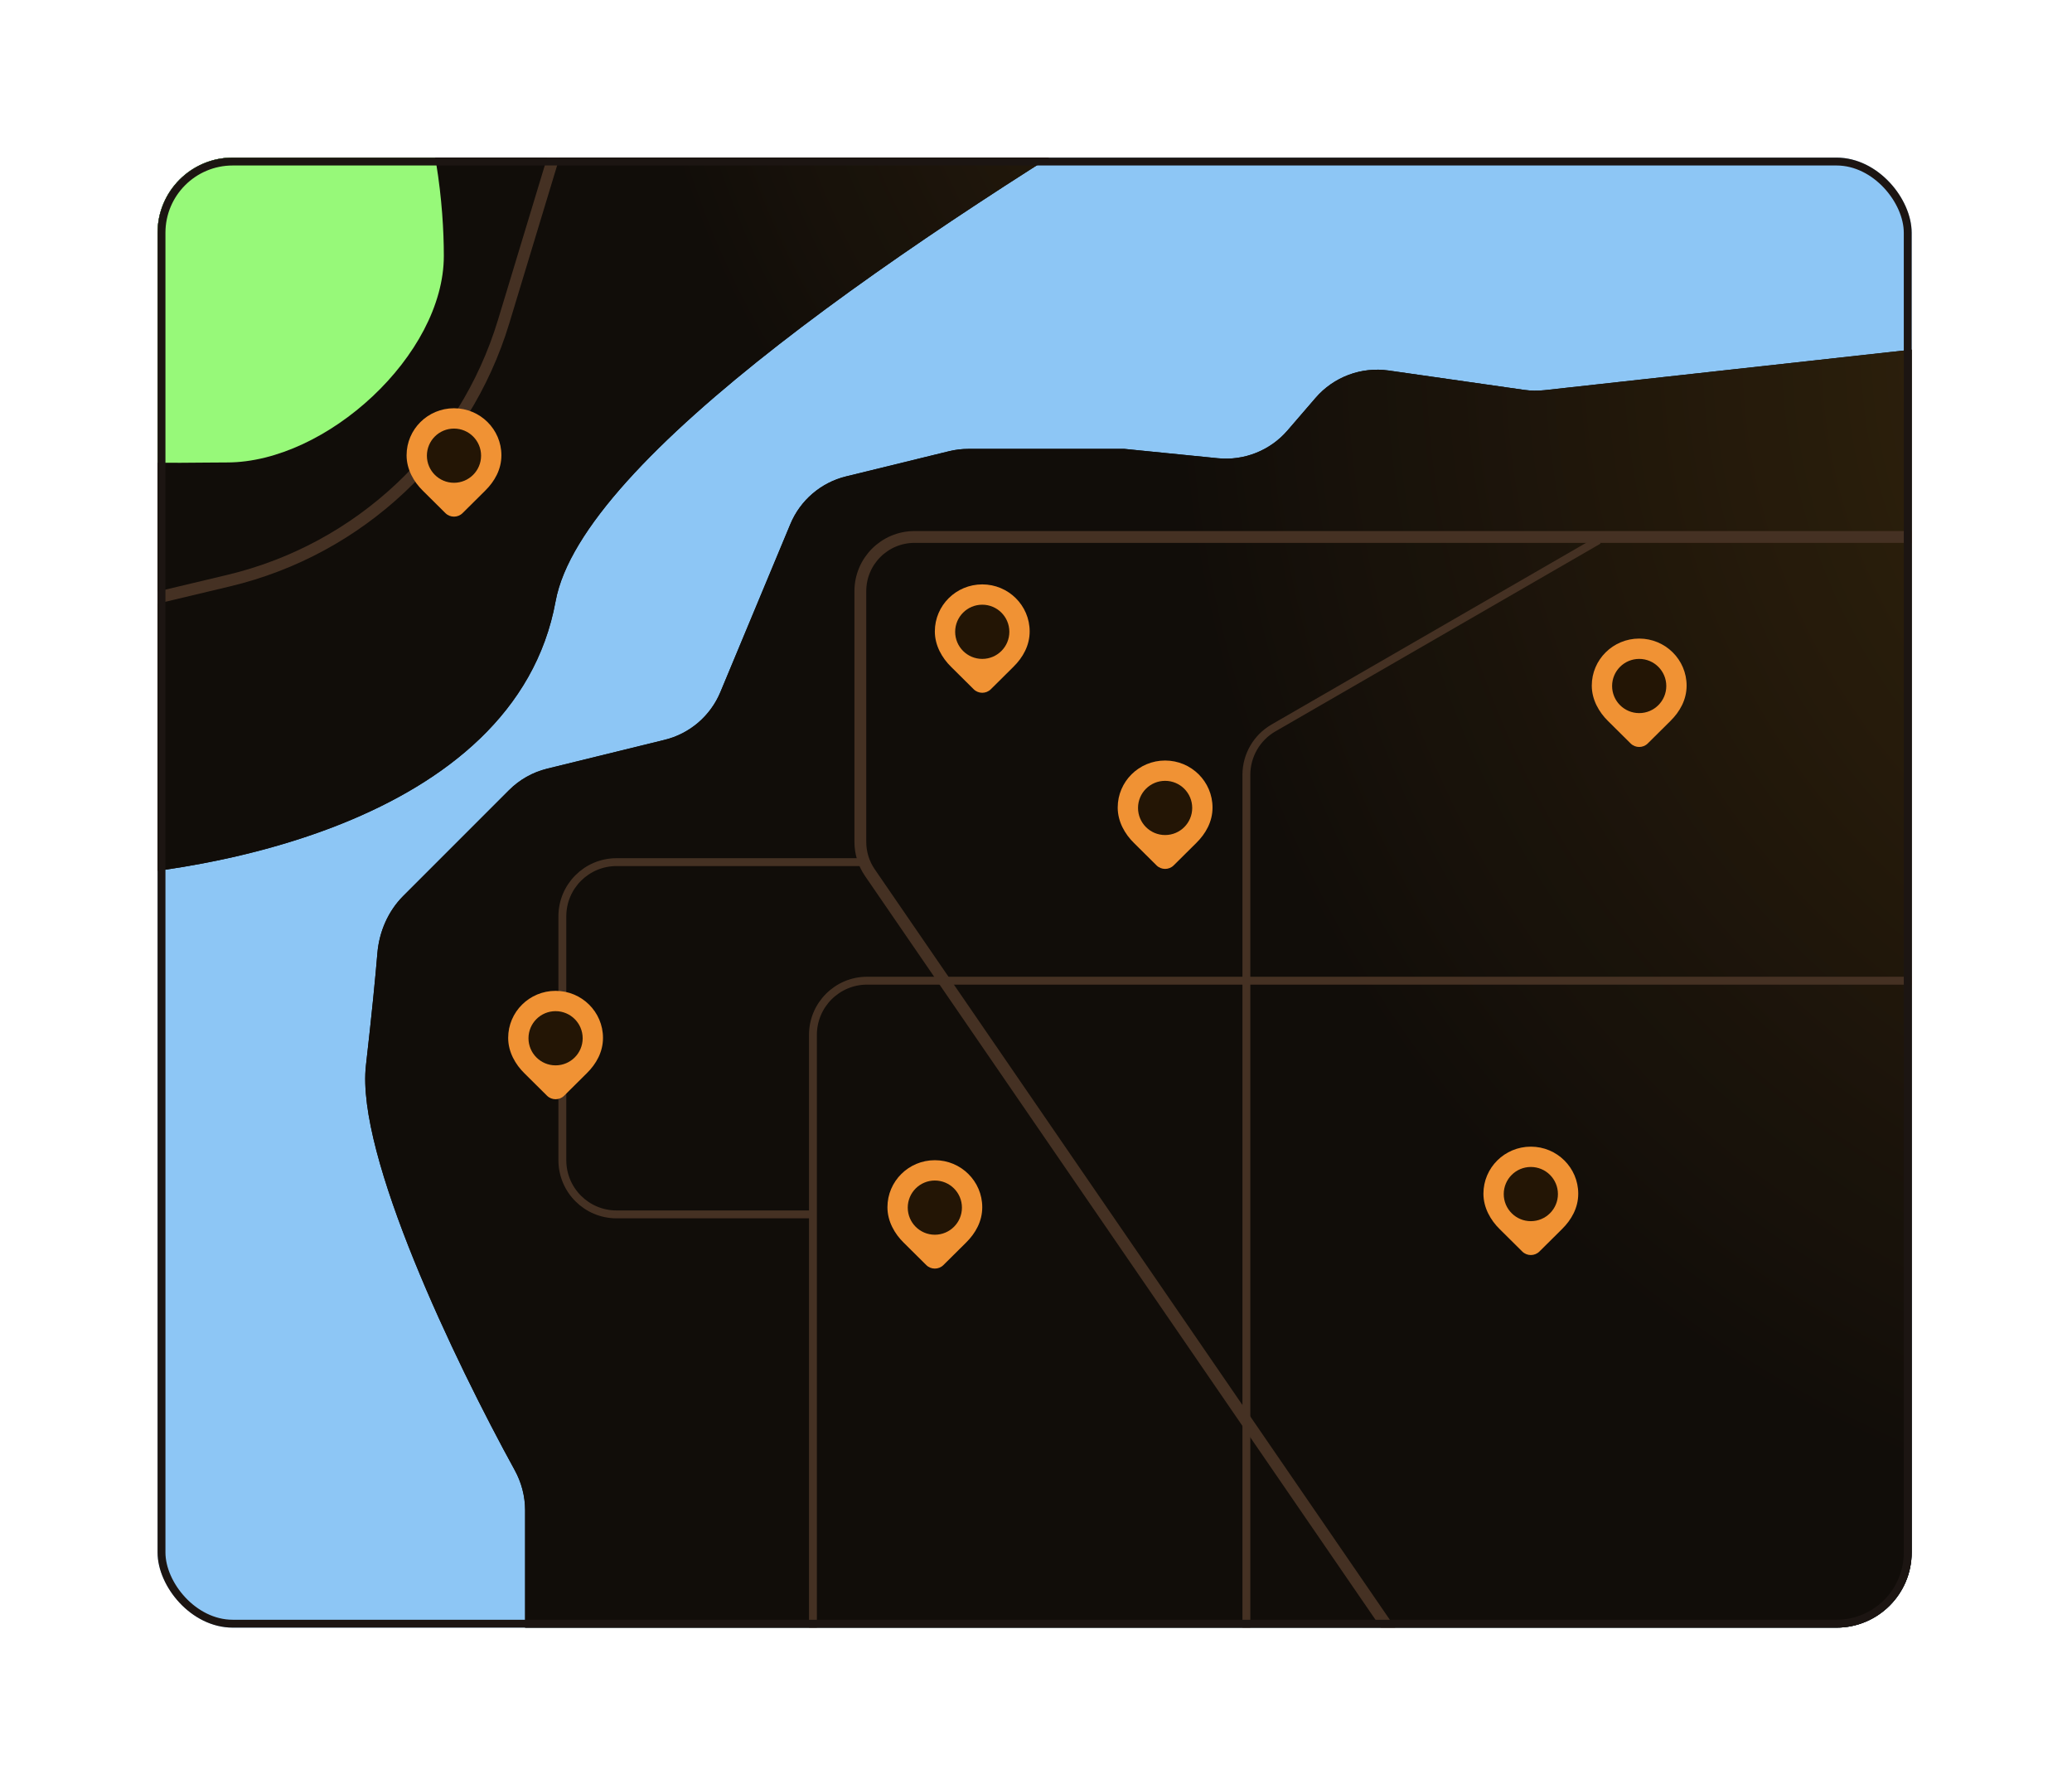
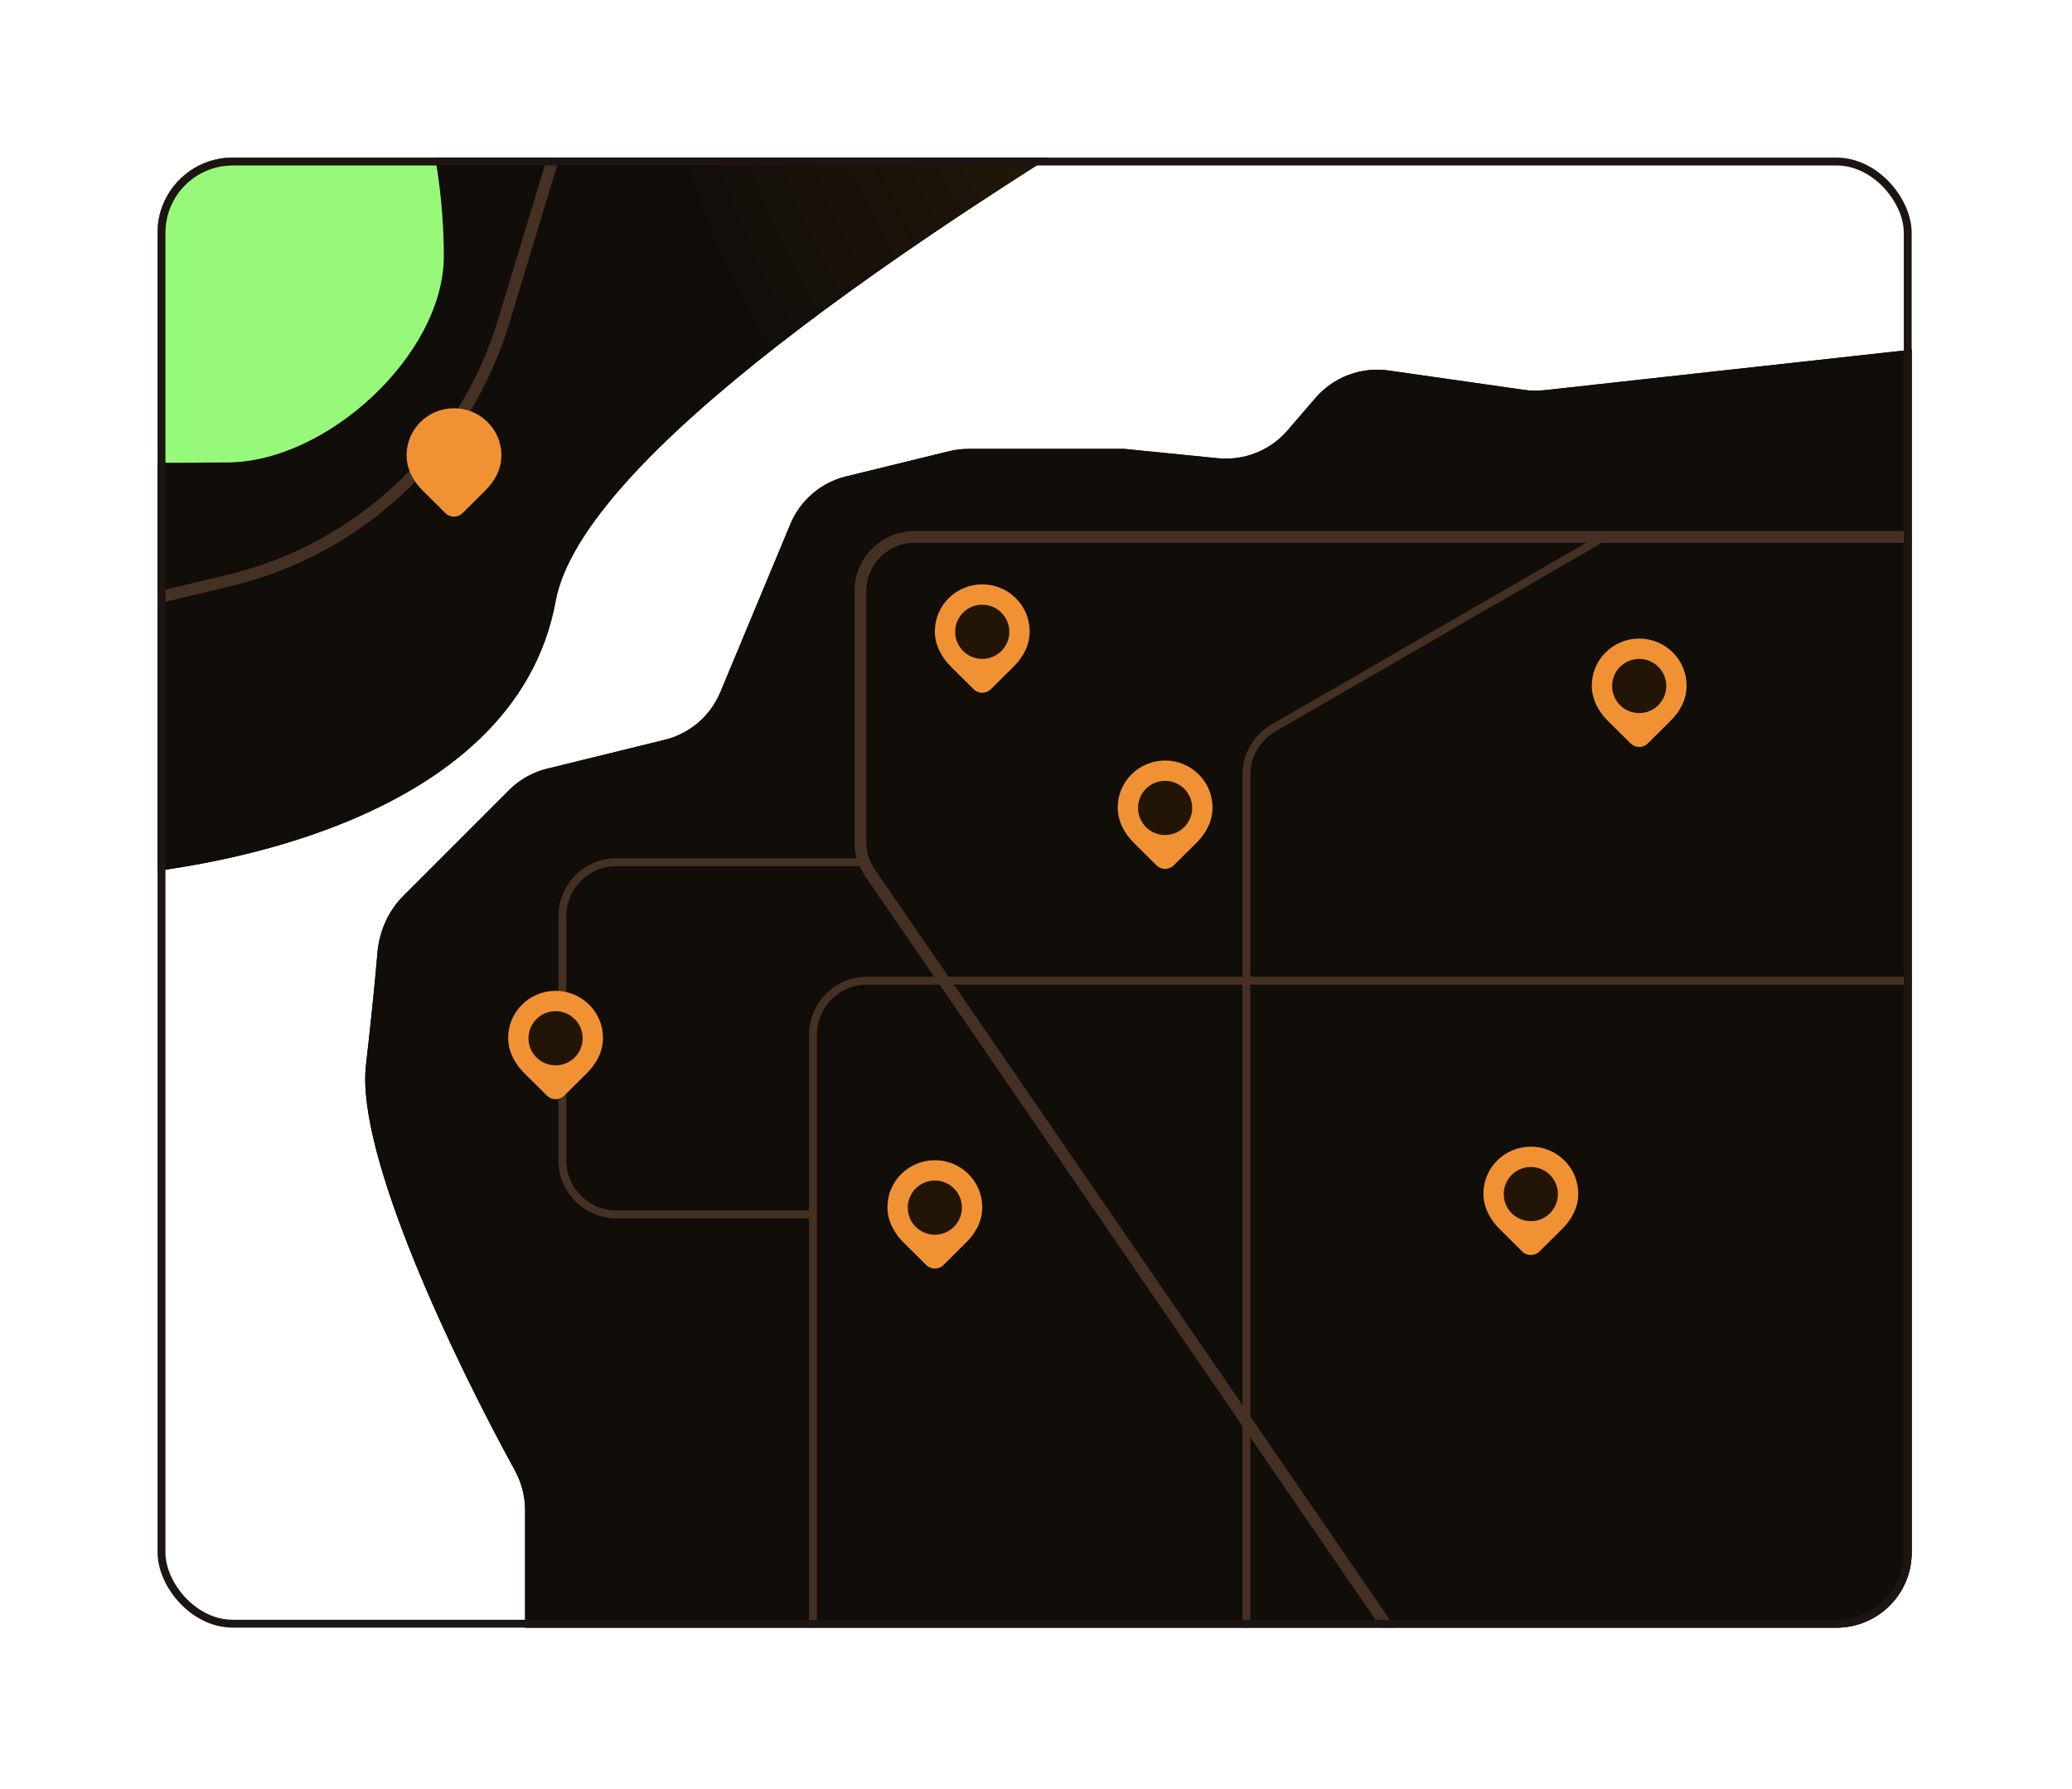
<svg xmlns="http://www.w3.org/2000/svg" fill="none" height="100%" overflow="visible" preserveAspectRatio="none" style="display: block;" viewBox="0 0 263 227" width="100%">
  <g filter="url(#filter0_d_0_13137)" id="Map">
    <g clip-path="url(#clip0_0_13137)">
-       <rect fill="#8DC6F5" height="186.544" rx="9.541" width="222.649" x="20" y="20" />
      <g id="Land">
        <g id="Vector 1998">
          <path d="M46.45 135.193C45.153 146.538 57.759 172.778 65.33 186.551C66.189 188.114 66.652 189.858 66.652 191.641V207.404C66.652 213.101 71.27 217.719 76.967 217.719H245.872C250.045 217.719 253.807 215.205 255.403 211.35L299.21 105.545C301.246 100.627 297.632 95.219 292.31 95.219H281.065C276.312 95.219 272.173 91.971 271.045 87.353L268.239 75.877L259.719 50.644C258.169 46.053 253.631 43.16 248.814 43.691L196.037 49.515C195.175 49.61 194.305 49.596 193.447 49.473L176.256 47.017C172.775 46.52 169.28 47.831 166.984 50.494L163.426 54.621C161.231 57.168 157.932 58.485 154.586 58.151L142.731 56.965H122.912C122.086 56.965 121.264 57.064 120.462 57.26L107.394 60.455C104.208 61.233 101.582 63.48 100.321 66.508L91.436 87.831C90.176 90.855 87.554 93.101 84.372 93.882L69.451 97.542C67.62 97.991 65.947 98.933 64.614 100.266L51.191 113.689C49.256 115.624 48.127 118.245 47.901 120.971C47.655 123.944 47.21 128.54 46.45 135.193Z" fill="#110F0D" />
          <path d="M46.45 135.193C45.153 146.538 57.759 172.778 65.33 186.551C66.189 188.114 66.652 189.858 66.652 191.641V207.404C66.652 213.101 71.27 217.719 76.967 217.719H245.872C250.045 217.719 253.807 215.205 255.403 211.35L299.21 105.545C301.246 100.627 297.632 95.219 292.31 95.219H281.065C276.312 95.219 272.173 91.971 271.045 87.353L268.239 75.877L259.719 50.644C258.169 46.053 253.631 43.16 248.814 43.691L196.037 49.515C195.175 49.61 194.305 49.596 193.447 49.473L176.256 47.017C172.775 46.52 169.28 47.831 166.984 50.494L163.426 54.621C161.231 57.168 157.932 58.485 154.586 58.151L142.731 56.965H122.912C122.086 56.965 121.264 57.064 120.462 57.26L107.394 60.455C104.208 61.233 101.582 63.48 100.321 66.508L91.436 87.831C90.176 90.855 87.554 93.101 84.372 93.882L69.451 97.542C67.62 97.991 65.947 98.933 64.614 100.266L51.191 113.689C49.256 115.624 48.127 118.245 47.901 120.971C47.655 123.944 47.21 128.54 46.45 135.193Z" fill="#110D09" />
-           <path d="M46.45 135.193C45.153 146.538 57.759 172.778 65.33 186.551C66.189 188.114 66.652 189.858 66.652 191.641V207.404C66.652 213.101 71.27 217.719 76.967 217.719H245.872C250.045 217.719 253.807 215.205 255.403 211.35L299.21 105.545C301.246 100.627 297.632 95.219 292.31 95.219H281.065C276.312 95.219 272.173 91.971 271.045 87.353L268.239 75.877L259.719 50.644C258.169 46.053 253.631 43.16 248.814 43.691L196.037 49.515C195.175 49.61 194.305 49.596 193.447 49.473L176.256 47.017C172.775 46.52 169.28 47.831 166.984 50.494L163.426 54.621C161.231 57.168 157.932 58.485 154.586 58.151L142.731 56.965H122.912C122.086 56.965 121.264 57.064 120.462 57.26L107.394 60.455C104.208 61.233 101.582 63.48 100.321 66.508L91.436 87.831C90.176 90.855 87.554 93.101 84.372 93.882L69.451 97.542C67.62 97.991 65.947 98.933 64.614 100.266L51.191 113.689C49.256 115.624 48.127 118.245 47.901 120.971C47.655 123.944 47.21 128.54 46.45 135.193Z" fill="url(#paint0_radial_0_13137)" fill-opacity="0.6" />
        </g>
        <g id="Vector 1999">
          <path d="M70.52 76.307C65.362 104.504 25.102 111.553 5.617 111.553C2.768 111.553 0.459 109.243 0.459 106.395V15.445C0.459 10.203 4.39 5.794 9.598 5.197L144.752 -10.318C155.918 -11.6 160.743 3.246 151.089 9.002C115.985 29.931 73.838 58.17 70.52 76.307Z" fill="#110F0D" />
          <path d="M70.52 76.307C65.362 104.504 25.102 111.553 5.617 111.553C2.768 111.553 0.459 109.243 0.459 106.395V15.445C0.459 10.203 4.39 5.794 9.598 5.197L144.752 -10.318C155.918 -11.6 160.743 3.246 151.089 9.002C115.985 29.931 73.838 58.17 70.52 76.307Z" fill="#110D09" />
          <path d="M70.52 76.307C65.362 104.504 25.102 111.553 5.617 111.553C2.768 111.553 0.459 109.243 0.459 106.395V15.445C0.459 10.203 4.39 5.794 9.598 5.197L144.752 -10.318C155.918 -11.6 160.743 3.246 151.089 9.002C115.985 29.931 73.838 58.17 70.52 76.307Z" fill="url(#paint1_radial_0_13137)" fill-opacity="0.6" />
        </g>
        <path d="M56.336 32.465C56.336 45.046 41.409 58.684 28.827 58.684C16.246 58.684 -24.901 60.833 -24.901 35.904C-24.901 23.322 16.246 -8.798 28.827 -8.798C52.468 -8.798 56.336 19.884 56.336 32.465Z" fill="#97F979" id="Ellipse 351" />
      </g>
      <g id="Roads">
        <path d="M103.187 222.018V131.325C103.187 127.526 106.266 124.447 110.064 124.447H255.775" id="Vector 2000" stroke="#453123" />
        <path d="M183.564 217.289L110.412 110.733C109.625 109.587 109.204 108.23 109.204 106.84V75.017C109.204 71.219 112.283 68.14 116.082 68.14H253.625" id="Vector 2001" stroke="#453123" stroke-width="1.5" />
        <path d="M158.204 223.737V98.33C158.204 95.873 159.515 93.603 161.643 92.375L202.906 68.551" id="Vector 2002" stroke="#453123" />
        <path d="M-7.278 82.325L29.005 73.686C45.663 69.72 58.96 57.203 63.926 40.816L77.397 -3.64" id="Vector 2004" stroke="#453123" stroke-width="1.5" />
        <path d="M103.187 154.105H78.257C74.459 154.105 71.38 151.026 71.38 147.228V116.281C71.38 112.483 74.459 109.403 78.257 109.403H109.204" id="Vector 2003" stroke="#453123" />
      </g>
      <g id="Pin Points">
        <g id="Location">
          <path d="M63.643 57.775C63.643 54.478 60.948 51.807 57.625 51.807C54.303 51.807 51.608 54.478 51.608 57.775C51.608 59.568 52.527 61.153 53.67 62.27L56.538 65.115C57.139 65.71 58.112 65.71 58.712 65.115L61.581 62.27C62.784 61.085 63.643 59.569 63.643 57.775Z" fill="#F09234" id="pin-shape" />
-           <circle cx="57.625" cy="57.825" fill="#231505" id="Circle" r="3.439" />
        </g>
        <g id="Location_2">
          <path d="M130.696 80.126C130.696 76.829 128.001 74.158 124.678 74.158C121.356 74.158 118.66 76.829 118.66 80.126C118.66 81.919 119.58 83.504 120.723 84.621L123.591 87.466C124.191 88.061 125.165 88.061 125.765 87.466L128.633 84.621C129.837 83.436 130.696 81.92 130.696 80.126Z" fill="#F09234" id="pin-shape_2" />
          <circle cx="124.678" cy="80.175" fill="#231505" id="Circle_2" r="3.439" />
        </g>
        <g id="Location_3">
          <path d="M153.906 102.477C153.906 99.18 151.211 96.509 147.889 96.509C144.566 96.509 141.871 99.18 141.871 102.477C141.871 104.27 142.791 105.855 143.933 106.972L146.801 109.817C147.402 110.412 148.375 110.412 148.976 109.817L151.844 106.972C153.047 105.787 153.906 104.271 153.906 102.477Z" fill="#F09234" id="pin-shape_3" />
          <circle cx="147.889" cy="102.526" fill="#231505" id="Circle_3" r="3.439" />
        </g>
        <g id="Location_4">
          <path d="M200.327 151.477C200.327 148.18 197.632 145.509 194.31 145.509C190.987 145.509 188.292 148.18 188.292 151.477C188.292 153.27 189.212 154.855 190.354 155.972L193.222 158.817C193.823 159.412 194.796 159.412 195.397 158.817L198.265 155.972C199.468 154.787 200.327 153.271 200.327 151.477Z" fill="#F09234" id="pin-shape_4" />
          <circle cx="194.31" cy="151.526" fill="#231505" id="Circle_4" r="3.439" />
        </g>
        <g id="Location_5">
          <path d="M214.082 87.003C214.082 83.707 211.386 81.035 208.064 81.035C204.741 81.035 202.046 83.707 202.046 87.003C202.046 88.796 202.966 90.381 204.109 91.499L206.977 94.343C207.577 94.938 208.551 94.938 209.151 94.343L212.019 91.499C213.223 90.313 214.082 88.797 214.082 87.003Z" fill="#F09234" id="pin-shape_5" />
          <circle cx="208.064" cy="87.053" fill="#231505" id="Circle_5" r="3.439" />
        </g>
        <g id="Location_6">
          <path d="M124.678 153.196C124.678 149.9 121.983 147.228 118.66 147.228C115.338 147.228 112.643 149.9 112.643 153.196C112.643 154.989 113.562 156.574 114.705 157.691L117.573 160.536C118.174 161.131 119.147 161.131 119.748 160.536L122.616 157.691C123.819 156.506 124.678 154.99 124.678 153.196Z" fill="#F09234" id="pin-shape_6" />
          <circle cx="118.66" cy="153.246" fill="#231505" id="Circle_6" r="3.439" />
        </g>
        <g id="Location_7">
          <path d="M76.538 131.705C76.538 128.408 73.843 125.737 70.52 125.737C67.198 125.737 64.503 128.408 64.503 131.705C64.503 133.498 65.422 135.083 66.565 136.2L69.433 139.045C70.033 139.64 71.007 139.64 71.607 139.045L74.475 136.2C75.679 135.015 76.538 133.499 76.538 131.705Z" fill="#F09234" id="pin-shape_7" />
          <circle cx="70.52" cy="131.754" fill="#231505" id="Circle_7" r="3.439" />
        </g>
      </g>
    </g>
    <rect height="185.544" rx="9.041" stroke="#1C1512" width="221.649" x="20.5" y="20.5" />
  </g>
  <defs>
    <filter color-interpolation-filters="sRGB" filterUnits="userSpaceOnUse" height="226.544" id="filter0_d_0_13137" width="262.649" x="0" y="0">
      <feFlood flood-opacity="0" result="BackgroundImageFix" />
      <feColorMatrix in="SourceAlpha" result="hardAlpha" type="matrix" values="0 0 0 0 0 0 0 0 0 0 0 0 0 0 0 0 0 0 127 0" />
      <feOffset />
      <feGaussianBlur stdDeviation="10" />
      <feComposite in2="hardAlpha" operator="out" />
      <feColorMatrix type="matrix" values="0 0 0 0 0 0 0 0 0 0 0 0 0 0 0 0 0 0 0.45 0" />
      <feBlend in2="BackgroundImageFix" mode="normal" result="effect1_dropShadow_0_13137" />
      <feBlend in="SourceGraphic" in2="effect1_dropShadow_0_13137" mode="normal" result="shape" />
    </filter>
    <radialGradient cx="0" cy="0" gradientTransform="translate(303.485 42.781) rotate(145.797) scale(155.449 153.522)" gradientUnits="userSpaceOnUse" id="paint0_radial_0_13137" r="1">
      <stop stop-color="#FFAB21" stop-opacity="0.3" />
      <stop offset="1" stop-color="#FFAB21" stop-opacity="0" />
    </radialGradient>
    <radialGradient cx="0" cy="0" gradientTransform="translate(195.169 -16.105) rotate(146.776) scale(116.379 113.315)" gradientUnits="userSpaceOnUse" id="paint1_radial_0_13137" r="1">
      <stop stop-color="#FFAB21" stop-opacity="0.3" />
      <stop offset="1" stop-color="#FFAB21" stop-opacity="0" />
    </radialGradient>
    <clipPath id="clip0_0_13137">
      <rect fill="white" height="186.544" rx="9.541" width="222.649" x="20" y="20" />
    </clipPath>
  </defs>
</svg>